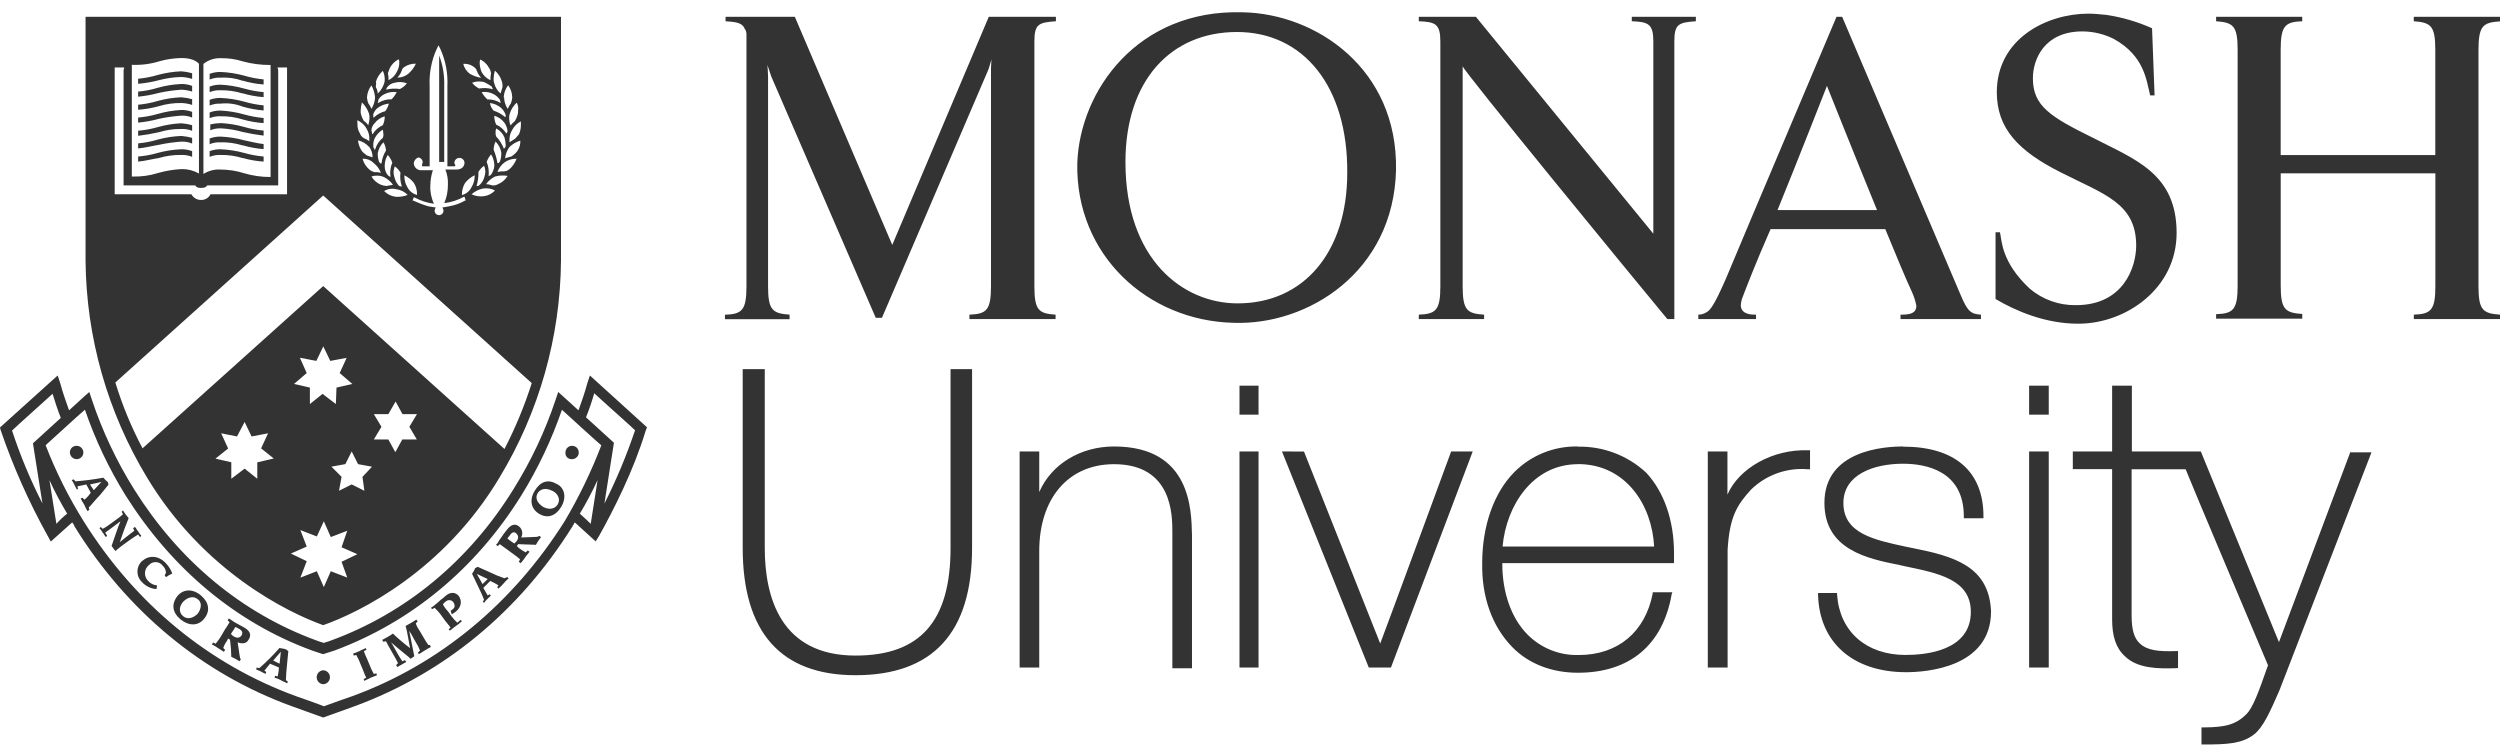
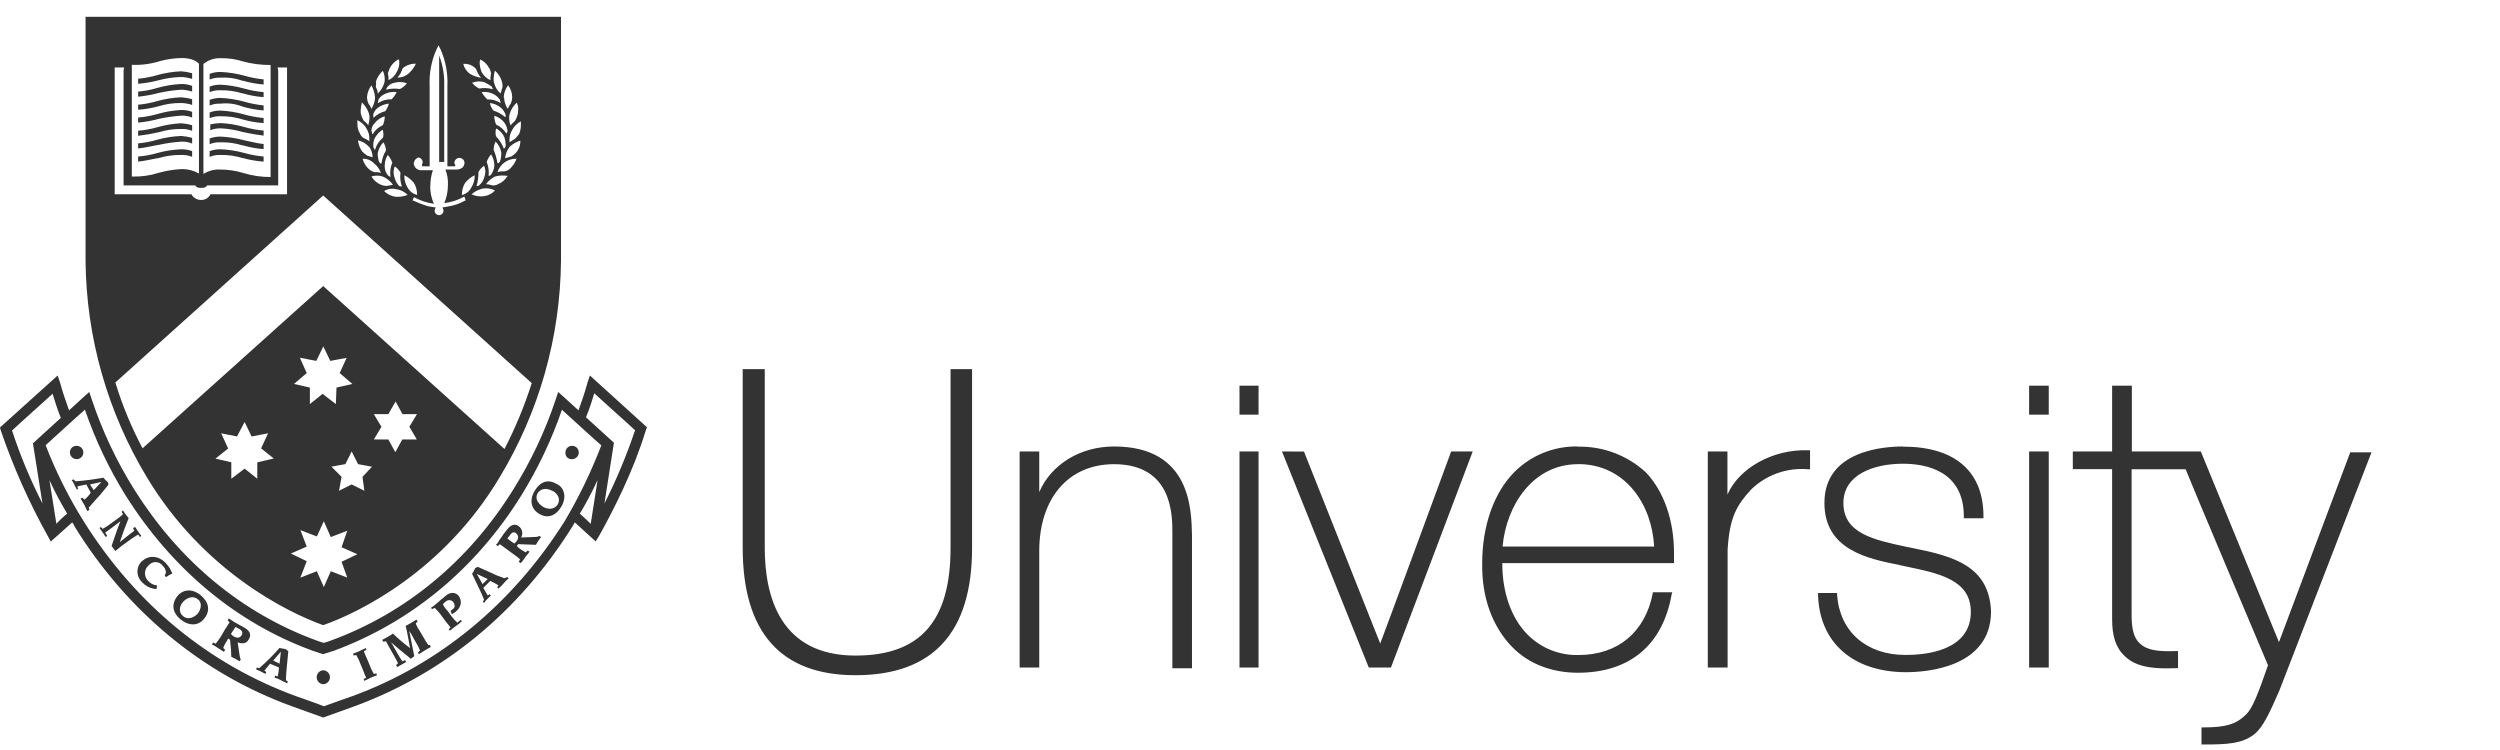
<svg xmlns="http://www.w3.org/2000/svg" width="200px" height="60px" viewBox="0 0 200 60" version="1.1">
  <title>monash-university-logo</title>
  <g id="Page-1" stroke="none" stroke-width="1" fill="none" fill-rule="evenodd">
    <g id="monash-university-logo" transform="translate(-0, 0.976)" fill="#333333" fill-rule="nonzero">
      <path d="M59.416,28.555 L59.416,42.855 C59.416,49.597 62.458,53.041 68.44,53.041 C74.624,53.041 77.766,49.646 77.766,42.855 L77.766,28.555 L76.044,28.555 L76.044,42.855 C76.044,48.735 73.611,51.47 68.44,51.47 C62.458,51.47 61.181,46.807 61.181,42.855 L61.181,28.555 L59.416,28.555 Z M99.159,29.876 L99.159,32.199 L100.684,32.199 L100.684,29.876 L99.159,29.876 Z M162.329,29.876 L162.329,32.199 L163.9,32.199 L163.9,29.876 L162.329,29.876 Z M168.97,29.876 L168.97,35.14 L165.825,35.14 L165.825,36.557 L168.97,36.557 L168.97,48.572 C168.97,49.89 169.26,50.854 169.983,51.513 C170.996,52.527 172.721,52.527 174.092,52.477 L174.243,52.477 L174.243,51.11 L174.092,51.11 C172.672,51.159 171.769,51.057 171.188,50.5 C170.732,50.096 170.529,49.385 170.529,48.27 L170.529,36.566 L174.852,36.566 C174.902,36.769 181.391,52.132 181.44,52.245 C180.68,54.426 180.227,55.642 179.719,56.15 C178.909,56.96 178.096,57.216 176.269,57.216 L176.118,57.216 L176.118,58.583 L176.269,58.583 C178.145,58.583 179.362,58.531 180.334,57.77 C181.043,57.213 181.6,55.996 182.367,54.222 L189.719,35.213 L188.046,35.213 L188.046,35.14 C188.046,35.14 182.57,49.736 182.317,50.395 C182.053,49.745 176.066,35.14 176.066,35.14 L170.549,35.14 L170.549,29.876 L168.978,29.876 L168.97,29.876 Z M89.122,34.742 C86.436,34.742 84.104,36.159 83.14,38.389 L83.14,35.14 L81.57,35.14 L81.57,52.425 L83.14,52.425 L83.14,43.105 C83.14,38.897 85.463,36.159 89.122,36.159 C93.785,36.159 93.788,40.224 93.788,41.586 L93.788,52.486 L95.359,52.486 L95.359,41.839 C95.309,39.861 95.306,34.742 89.122,34.742 Z M126.232,34.742 C124.336,34.702 122.505,35.436 121.163,36.775 C119.49,38.447 118.576,41.13 118.576,44.074 C118.526,46.812 119.389,49.144 120.959,50.767 C122.278,52.135 124.153,52.843 126.232,52.843 C130.39,52.843 133.027,50.613 133.735,46.56 L133.787,46.406 L132.216,46.406 L132.216,46.508 C131.607,49.6 129.426,51.426 126.282,51.426 C124.761,51.466 123.291,50.879 122.217,49.803 C120.898,48.485 120.184,46.406 120.184,44.127 L120.184,44.074 L133.921,44.074 L133.921,43.27 C133.921,40.637 133.111,38.354 131.691,36.833 C130.205,35.456 128.241,34.711 126.215,34.757 L126.232,34.742 Z M152.239,34.742 C150.77,34.742 145.953,35.033 145.953,39.252 C145.953,43.006 149.403,43.714 151.937,44.222 L152.393,44.324 C155.079,44.882 157.666,45.387 157.666,47.971 C157.666,51.116 154.016,51.42 152.44,51.42 C149.298,51.42 147.167,49.545 146.967,46.603 L146.967,46.464 L145.445,46.464 L145.445,46.615 C145.547,50.419 148.232,52.8 152.492,52.8 C154.063,52.8 159.283,52.445 159.283,47.933 C159.132,44.333 156.342,43.526 152.997,42.867 L152.492,42.765 C149.905,42.207 147.472,41.699 147.472,39.263 C147.472,36.984 149.905,36.122 152.236,36.122 C154.063,36.122 157.106,36.679 157.106,40.332 L157.106,40.483 L158.677,40.483 L158.677,40.332 C158.677,36.731 156.394,34.754 152.236,34.754 L152.239,34.742 Z M144.635,35.047 C141.848,34.946 139.118,36.464 138.195,38.592 L138.195,35.14 L136.624,35.14 L136.624,52.425 L138.209,52.425 L138.209,43.003 C138.363,40.419 138.924,39.455 140.088,38.186 C141.3,37.008 142.966,36.416 144.649,36.566 L144.803,36.566 L144.803,35.047 L144.635,35.047 Z M99.159,35.14 L99.159,52.425 L100.684,52.425 L100.684,35.14 L99.159,35.14 Z M102.557,35.14 L109.502,52.425 L111.276,52.425 L117.818,35.14 L116.093,35.14 C116.093,35.14 110.626,50.001 110.417,50.506 C110.213,50.001 104.319,35.149 104.319,35.149 L102.557,35.14 Z M162.329,35.14 L162.329,52.425 L163.9,52.425 L163.9,35.14 L162.329,35.14 Z M126.232,36.151 C130.085,36.151 132.164,39.449 132.33,42.745 L120.207,42.745 C120.498,39.458 122.632,36.159 126.232,36.159 L126.232,36.151 Z" id="path7759" />
-       <path d="M99.415,0.007 C90.995,-0.246 86.387,6.293 86.183,12.074 C86.032,19.426 91.811,24.699 98.706,24.85 C104.638,25.053 111.482,20.785 111.682,12.632 C111.833,4.528 105.295,0.115 99.415,0.007 Z M167.094,0.115 C163.697,0.115 159.745,2.147 159.745,6.401 C159.745,9.304 161.467,11.116 164.916,12.841 C168.311,14.566 170.895,15.274 170.895,18.668 C170.895,20.393 169.881,23.436 166.081,23.436 C164.728,23.46 163.414,22.992 162.381,22.118 C160.099,19.989 160.149,18.265 159.998,17.606 L159.643,17.606 L159.643,22.945 C161.264,23.906 163.647,24.92 166.232,24.92 L166.374,24.92 C170.125,24.87 174.129,22.083 174.129,17.661 C174.129,12.893 170.784,11.778 167.451,10.056 C164.054,8.381 162.631,7.522 162.631,5.289 C162.631,3.77 163.546,1.537 166.589,1.537 C167.47,1.54 168.338,1.749 169.124,2.147 C171.557,3.515 171.708,5.44 172.013,6.656 L172.367,6.656 L172.164,1.285 C171.001,0.764 169.773,0.405 168.514,0.216 C168.006,0.167 167.5,0.115 167.094,0.115 Z M58.045,0.37 L58.045,0.724 C58.806,0.777 59.206,0.826 59.468,1.131 C59.517,1.232 59.619,1.383 59.671,1.482 C59.714,1.613 59.729,1.751 59.717,1.889 L59.717,21.923 C59.717,23.851 59.363,24.153 57.996,24.205 L57.996,24.56 L63.167,24.56 L63.167,24.197 C61.799,24.095 61.445,23.842 61.445,21.914 L61.445,5.135 C61.445,4.83 61.393,4.22 61.393,4.22 L61.698,5.135 L70.06,24.449 L70.556,24.449 L79.076,4.577 L79.325,3.764 C79.325,3.764 79.279,4.171 79.279,4.525 L79.279,21.914 C79.279,23.842 78.922,24.144 77.554,24.197 L77.554,24.551 L84.447,24.551 L84.447,24.197 C83.091,24.107 82.751,23.842 82.751,21.914 L82.751,2.347 C82.751,0.928 83.106,0.826 84.473,0.724 L84.473,0.37 L79.102,0.37 L71.381,18.619 L63.588,0.37 L58.045,0.37 Z M113.503,0.37 L113.503,0.724 C114.821,0.777 115.228,0.928 115.228,2.347 L115.228,21.914 C115.228,23.842 114.873,24.144 113.503,24.197 L113.503,24.551 L118.729,24.551 L118.729,24.197 C117.359,24.107 117.013,23.842 117.013,21.914 L117.013,4.322 C117.013,4.627 130.448,21.003 133.389,24.551 L133.947,24.551 L133.947,2.347 C133.947,0.928 134.301,0.826 135.669,0.724 L135.669,0.37 L130.544,0.37 L130.544,0.724 C131.862,0.777 132.266,0.928 132.266,2.347 L132.266,17.719 L118.073,0.37 L113.503,0.37 Z M146.92,0.37 C145.703,3.274 140.027,16.63 138.099,21.255 C137.745,22.065 137.187,23.334 136.781,23.79 C136.546,24.047 136.214,24.194 135.866,24.197 L135.866,24.551 L140.483,24.551 L140.483,24.197 C140.129,24.197 139.321,24.197 139.263,23.485 C139.271,23.242 139.323,23.002 139.417,22.777 C139.568,22.373 140.48,19.989 141.647,17.353 L150.822,17.353 C151.734,19.583 152.547,21.511 152.951,22.37 C153.115,22.726 153.235,23.1 153.308,23.485 C153.308,24.144 152.701,24.197 152.042,24.197 L152.042,24.551 L158.476,24.551 L158.476,24.197 C157.663,24.144 157.411,23.944 156.853,22.626 L147.373,0.37 L146.92,0.37 Z M177.288,0.37 L177.288,0.724 C178.656,0.826 179.01,1.079 179.01,3.006 L179.01,21.88 C179.01,23.805 178.656,24.11 177.288,24.159 L177.288,24.516 L184.181,24.516 L184.181,24.144 C182.814,24.043 182.457,23.79 182.457,21.865 L182.457,12.893 L194.829,12.893 L194.829,21.914 C194.829,23.842 194.475,24.144 193.107,24.197 L193.107,24.551 L200,24.551 L200,24.197 C198.632,24.095 198.278,23.842 198.278,21.914 L198.278,3.056 C198.278,1.079 198.632,0.826 200,0.733 L200,0.37 L193.101,0.37 L193.101,0.724 C194.469,0.826 194.823,1.079 194.823,3.006 L194.823,11.427 L182.454,11.427 L182.454,3.006 C182.454,1.079 182.811,0.777 184.179,0.724 L184.179,0.37 L177.288,0.37 Z M98.956,1.584 C104.281,1.584 107.829,5.939 107.78,12.841 C107.78,19.229 104.281,23.294 99.008,23.294 C94.653,23.294 90.036,19.809 90.036,11.987 C90.036,5.44 93.686,1.584 98.956,1.584 Z M146.156,5.896 C146.156,5.896 148.337,11.372 150.163,15.831 L142.202,15.831 C143.775,11.978 146.156,5.896 146.156,5.896 Z" id="path7783" />
      <path d="M35.537,11.978 L35.133,11.978 L35.133,3.462 C35.427,4.239 35.564,5.066 35.537,5.896 L35.537,11.978 Z M19.416,8.581 C19.962,8.737 20.522,8.834 21.089,8.872 L21.089,8.465 C20.557,8.417 20.031,8.32 19.518,8.175 C18.906,8.002 18.277,7.9 17.642,7.87 C17.345,7.865 17.049,7.916 16.771,8.021 L16.771,8.477 C17.047,8.363 17.344,8.312 17.642,8.326 C18.243,8.314 18.843,8.4 19.416,8.581 L19.416,8.581 Z M14.5,8.276 C14.799,8.262 15.096,8.315 15.371,8.43 L15.371,7.974 C15.093,7.869 14.798,7.816 14.5,7.821 C13.865,7.856 13.236,7.962 12.625,8.137 C12.111,8.286 11.584,8.383 11.051,8.427 L11.051,8.834 C11.616,8.78 12.176,8.678 12.723,8.529 C13.309,8.402 13.903,8.318 14.5,8.276 L14.5,8.276 Z M14.5,7.263 C14.796,7.274 15.09,7.326 15.371,7.417 L15.371,6.958 C15.086,6.881 14.795,6.83 14.5,6.807 C13.866,6.833 13.237,6.93 12.625,7.098 C12.112,7.251 11.584,7.353 11.051,7.402 L11.051,7.806 C11.616,7.763 12.177,7.666 12.723,7.516 C13.299,7.34 13.899,7.256 14.5,7.266 L14.5,7.263 Z M14.5,9.342 C14.798,9.328 15.096,9.379 15.371,9.493 L15.371,9.037 C15.087,8.957 14.795,8.906 14.5,8.886 C13.866,8.916 13.236,9.019 12.625,9.191 C12.111,9.341 11.584,9.438 11.051,9.481 L11.051,9.888 C11.613,9.821 12.171,9.724 12.723,9.598 C13.299,9.421 13.898,9.335 14.5,9.342 L14.5,9.342 Z M14.5,6.2 C14.796,6.21 15.089,6.261 15.371,6.351 L15.371,5.896 C15.093,5.79 14.798,5.737 14.5,5.742 C13.866,5.773 13.237,5.875 12.625,6.046 C12.112,6.203 11.585,6.305 11.051,6.351 L11.051,6.758 C11.616,6.704 12.176,6.602 12.723,6.453 C13.309,6.326 13.903,6.241 14.5,6.2 L14.5,6.2 Z M11.762,37.225 C8.597,31.992 6.898,26.004 6.844,19.888 L6.844,0.37 L44.88,0.37 L44.88,19.888 C44.826,26.004 43.127,31.992 39.962,37.225 C35.487,44.722 28.745,48.023 25.856,49.037 C23.017,48.023 16.274,44.722 11.762,37.225 Z M21.902,35.703 L20.888,34.893 L21.446,33.688 L20.127,33.941 L19.57,32.78 L18.96,33.941 L17.694,33.688 L18.252,34.905 L17.236,35.715 L18.504,36.005 L18.504,37.324 L19.57,36.514 L20.583,37.324 L20.583,36.011 L21.902,35.703 Z M27.325,43.967 L28.591,43.36 L27.325,42.803 L27.781,41.484 L26.463,41.99 L25.906,40.724 L25.348,41.94 L24.03,41.432 L24.538,42.75 L23.269,43.308 L24.538,43.918 L24.03,45.236 L25.348,44.722 L25.906,45.991 L26.463,44.722 L27.781,45.23 L27.325,43.967 Z M24.538,28.868 L23.522,29.74 L24.791,30.03 L24.791,31.348 L25.804,30.535 L26.87,31.348 L26.919,30.03 L28.188,29.74 L27.174,28.868 L27.732,27.652 L26.422,27.896 L25.865,26.734 L25.307,27.896 L23.989,27.643 L24.538,28.868 Z M28.998,37.173 L29.759,36.36 L28.644,36.156 L28.135,35.14 L27.63,36.153 L26.515,36.357 L27.325,37.17 L27.122,38.285 L28.135,37.777 L29.149,38.285 L28.998,37.173 Z M32.749,33.166 L33.359,32.152 L32.198,32.152 L31.649,31.142 L31.068,32.155 L29.907,32.155 L30.516,33.169 L29.907,34.182 L31.068,34.182 L31.626,35.198 L32.183,34.182 L33.344,34.182 L32.749,33.166 Z M41.672,8.732 C41.365,8.885 41.116,9.134 40.963,9.441 C40.825,9.67 40.755,9.934 40.76,10.201 L40.76,10.405 L41.216,10.114 C41.318,10.013 41.419,9.862 41.521,9.76 C41.624,9.52 41.676,9.261 41.672,8.999 L41.672,8.747 L41.672,8.732 Z M37.717,14.563 C38.031,14.716 38.385,14.769 38.731,14.717 C39.065,14.671 39.373,14.509 39.602,14.261 C39.305,14.108 38.967,14.054 38.638,14.107 C38.299,14.177 37.985,14.334 37.726,14.563 L37.717,14.563 Z M37.717,14.005 C37.88,13.744 37.969,13.442 37.973,13.134 L37.973,13.044 C37.677,13.188 37.417,13.396 37.212,13.654 L37.212,13.654 C37.049,13.916 36.961,14.217 36.956,14.525 L36.956,14.627 C37.289,14.542 37.568,14.315 37.717,14.005 Z M38.124,13.906 L38.124,13.906 C38.225,13.906 38.275,13.906 38.327,13.854 C38.517,13.695 38.658,13.484 38.731,13.247 C38.789,13.084 38.823,12.913 38.832,12.739 C38.823,12.583 38.789,12.429 38.731,12.283 C38.542,12.412 38.386,12.583 38.275,12.783 C38.285,13.161 38.234,13.539 38.124,13.901 L38.124,13.906 Z M39.088,13.093 L39.088,13.093 C39.167,13.093 39.241,13.055 39.288,12.992 C39.425,12.796 39.513,12.57 39.544,12.333 L39.544,12.182 C39.53,11.894 39.442,11.615 39.288,11.372 C39.133,11.55 39.013,11.756 38.934,11.978 C39.078,12.331 39.131,12.715 39.088,13.093 L39.088,13.093 Z M39.796,12.08 L39.796,12.08 C39.898,12.08 39.947,12.028 39.999,11.929 C40.062,11.767 40.096,11.595 40.101,11.421 L40.101,11.218 C40.043,10.887 39.884,10.583 39.645,10.347 C39.546,10.552 39.494,10.777 39.491,11.006 C39.634,11.348 39.736,11.706 39.796,12.071 L39.796,12.08 Z M40.304,10.919 L40.304,10.919 C40.406,10.869 40.406,10.817 40.455,10.718 L40.455,10.617 C40.447,10.41 40.413,10.205 40.354,10.007 C40.22,9.703 39.988,9.453 39.695,9.298 C39.654,9.412 39.637,9.532 39.645,9.653 C39.64,9.752 39.656,9.851 39.695,9.943 C39.957,10.222 40.164,10.548 40.304,10.904 L40.304,10.919 Z M40.508,9.702 L40.508,9.702 C40.56,9.647 40.594,9.577 40.606,9.502 C40.578,9.265 40.491,9.038 40.354,8.843 C40.151,8.573 39.867,8.377 39.544,8.282 C39.539,8.528 39.591,8.771 39.695,8.994 C40.029,9.143 40.311,9.39 40.505,9.702 L40.508,9.702 Z M40.455,8.233 C40.381,7.995 40.24,7.784 40.049,7.623 C39.804,7.427 39.509,7.303 39.198,7.266 C39.232,7.494 39.333,7.706 39.488,7.876 C39.823,7.983 40.134,8.155 40.403,8.381 L40.452,8.381 L40.452,8.23 L40.455,8.233 Z M40.049,7.266 C40.049,7.164 39.999,7.115 39.999,7.013 C39.869,6.821 39.694,6.664 39.488,6.555 C39.194,6.4 38.858,6.344 38.53,6.395 C38.652,6.611 38.806,6.806 38.986,6.976 C39.361,6.963 39.732,7.064 40.049,7.266 Z M39.848,13.755 C40.166,13.625 40.433,13.393 40.606,13.096 C40.269,13.037 39.922,13.055 39.593,13.149 C39.312,13.292 39.069,13.5 38.884,13.755 C39.057,13.765 39.227,13.8 39.39,13.857 C39.549,13.872 39.71,13.837 39.848,13.755 L39.848,13.755 Z M40.72,12.594 C40.991,12.358 41.2,12.059 41.329,11.723 C40.985,11.71 40.646,11.813 40.365,12.013 L40.365,12.013 C40.104,12.208 39.906,12.476 39.796,12.783 C39.962,12.742 40.133,12.725 40.304,12.733 C40.453,12.737 40.598,12.683 40.708,12.582 L40.72,12.594 Z M41.634,10.271 C41.308,10.369 41.009,10.544 40.763,10.779 C40.563,11.045 40.44,11.36 40.409,11.691 C40.56,11.642 40.699,11.589 40.914,11.54 C41.042,11.456 41.161,11.359 41.268,11.25 C41.512,10.989 41.64,10.642 41.625,10.286 L41.634,10.271 Z M41.344,7.231 C41.083,7.466 40.89,7.767 40.786,8.102 C40.74,8.231 40.722,8.369 40.734,8.506 C40.739,8.696 40.773,8.884 40.836,9.063 C40.942,8.934 41.06,8.815 41.19,8.709 C41.279,8.568 41.348,8.414 41.393,8.253 C41.436,8.14 41.454,8.019 41.445,7.899 C41.483,7.674 41.447,7.443 41.344,7.24 L41.344,7.231 Z M40.33,6.825 C40.334,7.151 40.436,7.468 40.621,7.736 C40.687,7.575 40.773,7.422 40.876,7.281 C40.934,7.135 40.968,6.981 40.978,6.825 L40.978,6.825 C40.975,6.471 40.86,6.127 40.65,5.843 C40.438,6.122 40.314,6.458 40.296,6.807 L40.33,6.825 Z M39.488,5.338 C39.48,5.458 39.498,5.579 39.541,5.692 C39.62,6.009 39.797,6.292 40.046,6.502 C40.098,6.351 40.148,6.148 40.2,5.997 L40.2,5.896 C40.205,5.775 40.187,5.655 40.148,5.541 C40.051,5.203 39.857,4.9 39.59,4.67 C39.528,4.885 39.494,5.106 39.488,5.329 L39.488,5.338 Z M39.337,5.945 C39.145,5.809 38.941,5.69 38.728,5.591 C38.41,5.506 38.073,5.525 37.767,5.643 C37.915,5.838 38.107,5.996 38.327,6.105 C38.681,6.043 39.043,6.06 39.39,6.154 L39.442,6.154 C39.39,6.105 39.39,6.052 39.34,5.951 L39.337,5.945 Z M38.373,4.02 C38.375,4.281 38.428,4.539 38.527,4.781 C38.684,5.072 38.933,5.304 39.236,5.44 C39.228,5.252 39.244,5.065 39.285,4.882 C39.236,4.728 39.236,4.592 39.134,4.476 C38.979,4.175 38.731,3.932 38.429,3.782 C38.389,3.855 38.371,3.937 38.376,4.02 L38.373,4.02 Z M37.055,4.121 C37.134,4.455 37.334,4.748 37.616,4.943 C37.885,5.097 38.18,5.2 38.487,5.248 C38.391,5.139 38.306,5.02 38.234,4.894 L38.234,4.894 C38.182,4.792 38.132,4.638 38.08,4.537 L37.981,4.438 C37.73,4.217 37.4,4.107 37.067,4.133 L37.055,4.121 Z M33.101,12.08 C33.106,12.245 33.18,12.399 33.306,12.506 C33.432,12.612 33.597,12.66 33.76,12.638 L34.631,12.638 C34.502,13.03 34.433,13.441 34.427,13.854 C34.399,14.361 34.499,14.866 34.718,15.323 C34.17,15.253 33.64,15.081 33.156,14.815 L33.101,14.815 L32.999,15.068 L33.051,15.068 C33.443,15.251 33.847,15.405 34.262,15.527 C34.262,15.527 34.616,15.579 34.869,15.628 C34.808,15.698 34.773,15.788 34.77,15.881 C34.77,16.076 34.929,16.235 35.124,16.235 C35.32,16.235 35.479,16.076 35.479,15.881 C35.476,15.787 35.44,15.697 35.377,15.628 C35.63,15.579 35.934,15.527 35.934,15.527 C36.381,15.451 36.81,15.296 37.203,15.071 L37.253,15.071 L37.166,14.766 L37.116,14.766 C36.629,15.034 36.095,15.206 35.542,15.274 C35.738,14.809 35.837,14.309 35.833,13.805 C35.854,13.389 35.785,12.974 35.63,12.588 L36.501,12.588 C36.956,12.588 37.16,12.333 37.16,12.028 C37.142,11.817 36.966,11.656 36.755,11.656 C36.543,11.656 36.367,11.817 36.35,12.028 C36.343,12.084 36.361,12.14 36.399,12.182 C36.451,12.231 36.451,12.333 36.297,12.333 L35.792,12.333 L35.792,5.896 C35.84,4.885 35.649,3.877 35.235,2.954 L35.081,2.649 L34.93,2.954 C34.514,3.877 34.323,4.885 34.372,5.896 L34.372,12.333 L33.864,12.333 C33.713,12.333 33.763,12.231 33.763,12.182 C33.763,12.132 33.815,12.08 33.815,12.028 C33.824,11.82 33.668,11.641 33.461,11.621 C33.264,11.694 33.125,11.872 33.101,12.08 L33.101,12.08 Z M32.038,12.841 C31.928,12.638 31.772,12.464 31.582,12.333 C31.524,12.478 31.489,12.632 31.48,12.789 C31.489,12.962 31.523,13.133 31.582,13.297 C31.648,13.526 31.77,13.735 31.936,13.906 C31.986,13.906 32.087,13.956 32.139,13.956 L32.139,13.906 C32.025,13.564 31.99,13.199 32.038,12.841 L32.038,12.841 Z M31.736,6.395 C31.406,6.346 31.07,6.4 30.772,6.549 C30.56,6.644 30.383,6.803 30.267,7.005 C30.275,7.092 30.257,7.18 30.214,7.257 L30.267,7.257 C30.584,7.056 30.954,6.954 31.329,6.967 C31.495,6.799 31.632,6.606 31.736,6.395 L31.736,6.395 Z M31.382,12.028 C31.301,11.805 31.18,11.6 31.025,11.421 C30.868,11.663 30.783,11.943 30.778,12.231 L30.778,12.385 C30.786,12.627 30.874,12.859 31.03,13.044 C31.083,13.093 31.184,13.146 31.234,13.195 L31.234,13.146 C31.184,12.766 31.237,12.38 31.387,12.028 L31.382,12.028 Z M30.22,11.47 C30.235,11.643 30.269,11.813 30.322,11.978 L30.473,12.129 C30.473,12.116 30.478,12.103 30.488,12.093 C30.498,12.084 30.512,12.079 30.525,12.08 C30.565,11.72 30.686,11.373 30.879,11.067 C30.866,10.834 30.797,10.607 30.676,10.408 C30.437,10.643 30.278,10.948 30.22,11.279 L30.22,11.479 L30.22,11.47 Z M30.627,10.053 C30.667,9.957 30.684,9.853 30.676,9.749 C30.676,9.647 30.627,9.493 30.627,9.394 C30.345,9.563 30.116,9.809 29.968,10.103 C29.885,10.295 29.85,10.504 29.866,10.713 L29.866,10.811 C29.919,10.868 29.954,10.938 29.968,11.014 C29.995,11.014 30.017,10.992 30.017,10.965 C30.122,10.606 30.335,10.287 30.627,10.053 L30.627,10.053 Z M29.866,8.227 L29.866,8.427 L29.907,8.427 C30.162,8.181 30.477,8.006 30.821,7.919 C30.958,7.738 31.056,7.532 31.112,7.312 C30.781,7.344 30.465,7.467 30.2,7.667 C30.026,7.81 29.902,8.005 29.846,8.224 L29.866,8.227 Z M29.715,9.493 C29.76,9.57 29.777,9.66 29.764,9.749 L29.814,9.749 C30.009,9.436 30.292,9.189 30.627,9.037 C30.73,8.816 30.782,8.573 30.778,8.329 C30.455,8.423 30.171,8.619 29.968,8.886 C29.803,9.045 29.712,9.265 29.715,9.493 L29.715,9.493 Z M29.512,10.762 C29.281,10.506 28.977,10.328 28.641,10.254 C28.672,10.585 28.795,10.902 28.995,11.168 C29.097,11.27 29.248,11.372 29.349,11.459 L29.805,11.613 C29.811,11.298 29.709,10.99 29.515,10.742 L29.512,10.762 Z M29.004,11.726 C29.096,12.066 29.29,12.371 29.561,12.597 C29.68,12.693 29.819,12.762 29.968,12.797 C30.138,12.786 30.309,12.804 30.473,12.85 C30.36,12.545 30.164,12.278 29.907,12.08 L29.907,12.08 C29.67,11.834 29.336,11.704 28.995,11.726 L29.004,11.726 Z M29.715,13.146 C29.891,13.44 30.157,13.671 30.473,13.805 C30.62,13.861 30.775,13.894 30.932,13.904 C31.083,13.854 31.286,13.854 31.437,13.805 C31.253,13.548 31.01,13.339 30.728,13.195 C30.409,13.052 30.047,13.034 29.715,13.146 L29.715,13.146 Z M30.728,14.307 C30.975,14.559 31.299,14.721 31.649,14.766 C31.977,14.791 32.308,14.74 32.613,14.615 C32.367,14.365 32.045,14.205 31.698,14.159 L31.698,14.159 C31.366,14.08 31.016,14.134 30.723,14.31 L30.728,14.307 Z M33.365,14.612 L33.365,14.525 C33.36,14.217 33.272,13.916 33.109,13.654 L33.109,13.654 C32.904,13.398 32.644,13.19 32.349,13.047 L32.349,13.149 C32.353,13.457 32.441,13.758 32.604,14.02 C32.758,14.318 33.033,14.535 33.359,14.615 L33.365,14.612 Z M32.047,4.879 C31.978,5.009 31.892,5.128 31.791,5.234 C32.108,5.235 32.416,5.128 32.662,4.929 C32.919,4.704 33.127,4.428 33.272,4.119 C32.927,4.107 32.589,4.209 32.308,4.409 L32.206,4.511 C32.157,4.612 32.105,4.766 32.055,4.868 L32.047,4.879 Z M31.03,4.879 C31.074,5.062 31.091,5.249 31.083,5.437 C31.372,5.299 31.604,5.067 31.742,4.778 C31.878,4.548 31.949,4.284 31.945,4.017 C31.953,3.929 31.935,3.841 31.893,3.764 C31.587,3.918 31.338,4.167 31.184,4.473 C31.132,4.624 31.083,4.725 31.03,4.879 L31.03,4.879 Z M30.879,6.197 L30.879,6.197 C31.244,6.106 31.623,6.088 31.994,6.145 C32.213,6.039 32.404,5.883 32.552,5.689 C32.245,5.572 31.908,5.555 31.591,5.64 C31.349,5.673 31.13,5.801 30.981,5.994 C30.932,6.044 30.932,6.096 30.879,6.197 L30.879,6.197 Z M30.069,5.907 L30.069,6.009 C30.165,6.16 30.218,6.335 30.22,6.514 C30.453,6.289 30.627,6.011 30.728,5.704 C30.769,5.59 30.786,5.47 30.778,5.35 C30.776,5.122 30.725,4.897 30.627,4.691 C30.366,4.925 30.173,5.226 30.069,5.562 C30.119,5.663 30.069,5.762 30.069,5.916 L30.069,5.907 Z M29.358,6.819 C29.368,6.975 29.402,7.129 29.46,7.275 C29.563,7.416 29.648,7.569 29.715,7.731 C29.893,7.459 29.993,7.144 30.005,6.819 L30.005,6.819 C29.978,6.481 29.879,6.152 29.715,5.855 C29.502,6.133 29.377,6.469 29.358,6.819 L29.358,6.819 Z M28.853,7.884 C28.841,8.005 28.858,8.126 28.902,8.239 C28.949,8.399 29.017,8.552 29.105,8.695 C29.247,8.787 29.367,8.907 29.46,9.049 C29.515,8.867 29.549,8.68 29.561,8.491 C29.569,8.355 29.552,8.218 29.512,8.088 C29.395,7.759 29.204,7.461 28.954,7.217 C28.895,7.432 28.861,7.653 28.853,7.876 L28.853,7.884 Z M28.597,8.947 C28.586,9.215 28.657,9.481 28.8,9.708 C28.854,9.856 28.956,9.982 29.091,10.065 C29.253,10.129 29.406,10.214 29.547,10.318 L29.547,10.114 C29.552,9.847 29.482,9.583 29.343,9.354 C29.185,9.033 28.914,8.781 28.583,8.645 L28.597,8.947 Z M16.274,12.942 C16.681,12.682 17.16,12.558 17.642,12.588 C18.278,12.589 18.911,12.687 19.518,12.879 C20.208,13.084 20.925,13.187 21.646,13.184 L21.646,4.223 C20.893,4.228 20.143,4.131 19.416,3.933 C18.859,3.757 18.278,3.671 17.694,3.68 C17.181,3.653 16.676,3.815 16.274,4.136 L16.274,12.942 Z M10.546,13.146 C11.267,13.173 11.987,13.075 12.674,12.855 C13.286,12.683 13.915,12.581 14.55,12.55 C15.029,12.546 15.501,12.668 15.917,12.905 L15.917,4.121 C15.665,3.866 15.258,3.666 14.5,3.666 C13.917,3.679 13.338,3.764 12.776,3.918 C12.055,4.145 11.3,4.243 10.546,4.209 L10.546,13.146 L10.546,13.146 Z M9.175,14.563 L15.31,14.563 C15.461,14.843 15.753,15.019 16.071,15.021 C16.396,15.036 16.699,14.855 16.841,14.563 L22.964,14.563 L22.964,4.423 L22.204,4.423 L22.256,4.627 L22.256,13.854 L16.576,13.854 C16.478,14.005 16.376,14.057 16.071,14.057 C15.819,14.057 15.717,14.005 15.615,13.854 L9.887,13.854 L9.887,4.627 L9.936,4.423 L9.175,4.423 L9.175,14.563 Z M11.405,34.888 L25.856,21.909 L40.359,34.943 C41.232,33.25 41.962,31.487 42.54,29.673 L25.856,14.664 L9.228,29.623 C9.784,31.445 10.513,33.21 11.405,34.893 L11.405,34.888 Z M14.5,10.355 C14.799,10.341 15.096,10.394 15.371,10.509 L15.371,10.053 C15.087,9.973 14.795,9.922 14.5,9.9 C13.866,9.926 13.237,10.024 12.625,10.19 C12.112,10.343 11.584,10.446 11.051,10.495 L11.051,10.898 C11.608,10.849 12.166,10.698 12.723,10.608 C13.309,10.481 13.903,10.397 14.5,10.355 Z M14.5,11.421 C14.798,11.406 15.096,11.457 15.371,11.572 L15.371,11.116 C15.093,11.011 14.798,10.96 14.5,10.965 C13.866,10.991 13.237,11.088 12.625,11.255 C12.111,11.406 11.584,11.503 11.051,11.546 L11.051,11.952 C11.608,11.903 12.166,11.749 12.723,11.662 C13.3,11.491 13.899,11.409 14.5,11.421 L14.5,11.421 Z M14.5,5.184 C14.796,5.195 15.09,5.247 15.371,5.338 L15.371,4.882 C15.087,4.802 14.795,4.75 14.5,4.728 C13.866,4.755 13.237,4.853 12.625,5.019 C12.112,5.172 11.584,5.274 11.051,5.324 L11.051,5.727 C11.616,5.68 12.176,5.582 12.723,5.437 C13.304,5.284 13.9,5.199 14.5,5.184 Z M19.416,7.556 C19.962,7.714 20.522,7.816 21.089,7.861 L21.089,7.455 C20.556,7.403 20.03,7.301 19.518,7.15 C18.905,6.984 18.276,6.886 17.642,6.859 C17.345,6.855 17.049,6.906 16.771,7.01 L16.771,7.466 C17.047,7.353 17.344,7.301 17.642,7.315 C18.244,7.248 18.854,7.331 19.416,7.556 L19.416,7.556 Z M19.416,5.477 C19.962,5.637 20.522,5.739 21.089,5.782 L21.089,5.376 C20.556,5.324 20.03,5.222 19.518,5.071 C18.905,4.905 18.276,4.807 17.642,4.781 C17.345,4.776 17.049,4.827 16.771,4.932 L16.771,5.387 C17.047,5.274 17.344,5.222 17.642,5.236 C18.244,5.198 18.848,5.284 19.416,5.489 L19.416,5.477 Z M19.416,9.583 C19.968,9.709 20.526,9.806 21.089,9.873 L21.089,9.467 C20.556,9.424 20.03,9.327 19.518,9.177 C18.923,9.008 18.311,8.906 17.694,8.872 C17.401,8.876 17.109,8.91 16.823,8.973 L16.823,9.444 C17.099,9.329 17.396,9.278 17.694,9.293 C18.277,9.324 18.855,9.422 19.416,9.583 L19.416,9.583 Z M19.416,6.491 C19.961,6.651 20.522,6.754 21.089,6.796 L21.089,6.395 C20.557,6.347 20.031,6.25 19.518,6.105 C18.906,5.932 18.277,5.83 17.642,5.8 C17.345,5.795 17.049,5.846 16.771,5.951 L16.771,6.395 C17.047,6.282 17.344,6.231 17.642,6.244 C18.243,6.235 18.842,6.322 19.416,6.502 L19.416,6.491 Z M19.416,10.649 C19.962,10.807 20.522,10.909 21.089,10.954 L21.089,10.547 C20.583,10.498 20.026,10.344 19.518,10.242 C18.905,10.076 18.276,9.979 17.642,9.952 C17.345,9.947 17.049,9.998 16.771,10.103 L16.771,10.559 C17.047,10.445 17.344,10.393 17.642,10.408 C18.243,10.395 18.842,10.48 19.416,10.66 L19.416,10.649 Z M19.416,11.662 C19.962,11.818 20.522,11.915 21.089,11.952 L21.089,11.546 C20.557,11.498 20.031,11.401 19.518,11.255 C18.906,11.088 18.276,10.991 17.642,10.965 C17.345,10.96 17.049,11.012 16.771,11.116 L16.771,11.572 C17.047,11.458 17.344,11.407 17.642,11.421 C18.243,11.408 18.842,11.494 19.416,11.674 L19.416,11.662 Z M51.762,33.209 L51.66,33.462 C50.696,36.656 49.073,39.85 47.909,41.929 L47.653,42.335 L45.981,40.814 C45.931,40.915 45.83,41.066 45.778,41.168 C41.521,47.962 35.537,52.878 28.391,55.514 L25.856,56.426 L23.321,55.514 C16.222,52.93 10.189,47.965 5.981,41.168 C5.934,41.039 5.865,40.92 5.778,40.814 L4.065,42.347 L3.812,41.888 C2.308,39.184 1.049,36.352 0.049,33.424 L8.25240906e-15,33.221 L4.106,29.519 L4.614,29.063 L4.817,29.673 C5.02,30.431 5.273,31.142 5.525,31.85 L6.687,30.788 L7.143,30.381 L7.346,30.991 C8.189,33.517 9.329,35.933 10.743,38.189 C14.341,43.918 19.361,48.076 25.293,50.253 C25.293,50.253 25.696,50.407 25.9,50.456 C26.103,50.407 26.509,50.253 26.509,50.253 C32.439,48.076 37.508,43.918 41.059,38.189 C42.472,35.933 43.612,33.517 44.453,30.991 L44.657,30.381 L46.28,31.85 C46.532,31.142 46.788,30.431 46.988,29.673 L47.192,29.063 L51.762,33.209 Z M3.397,39.307 L2.636,34.487 L4.866,32.454 C4.614,31.845 4.411,31.186 4.207,30.526 C3.548,31.136 1.266,33.163 0.964,33.468 C1.621,35.474 2.435,37.425 3.397,39.304 L3.397,39.307 Z M5.374,40.117 C4.852,39.249 4.378,38.352 3.955,37.431 L4.512,40.93 C4.776,40.634 5.065,40.361 5.374,40.114 L5.374,40.117 Z M47.807,37.431 C47.383,38.351 46.909,39.248 46.387,40.117 L46.387,40.117 C46.741,40.422 47.046,40.727 47.258,40.93 L47.807,37.431 Z M48.097,34.644 C47.743,34.353 45.563,32.361 44.956,31.804 C44.132,34.198 43.044,36.494 41.713,38.648 C38.06,44.527 32.892,48.787 26.756,51.069 L25.845,51.359 L24.974,51.069 C18.873,48.833 13.74,44.524 10.038,38.645 C8.704,36.492 7.616,34.196 6.794,31.801 C6.135,32.359 4.004,34.336 3.65,34.641 C4.468,36.761 5.487,38.797 6.693,40.724 C10.848,47.364 16.73,52.181 23.676,54.716 C23.676,54.716 25.708,55.424 25.906,55.526 C26.158,55.424 28.188,54.716 28.188,54.716 C35.133,52.181 41.013,47.315 45.171,40.724 C46.32,38.782 47.303,36.748 48.109,34.641 L48.097,34.644 Z M50.786,33.427 C50.496,33.137 48.199,31.104 47.54,30.486 C47.353,31.138 47.133,31.781 46.881,32.411 L49.114,34.443 L48.353,39.31 C49.312,37.409 50.134,35.442 50.812,33.424 L50.786,33.427 Z M7.096,39.609 L7.149,39.812 L6.995,39.911 C6.901,39.747 6.817,39.578 6.742,39.405 C6.635,39.242 6.538,39.073 6.452,38.897 L6.606,38.848 L6.757,38.999 C6.95,38.839 7.12,38.651 7.259,38.441 L6.905,37.782 L6.193,37.933 L6.246,38.137 L6.144,38.189 C6.092,38.035 5.99,37.936 5.941,37.782 C5.881,37.66 5.813,37.541 5.737,37.428 L5.888,37.376 L6.042,37.53 C6.79,37.473 7.535,37.376 8.272,37.239 C8.378,37.37 8.496,37.488 8.626,37.594 L8.679,37.797 L8.02,38.607 C7.665,38.964 7.259,39.478 7.105,39.623 L7.096,39.609 Z M7.503,38.238 L8.113,37.579 L8.113,37.579 L7.198,37.782 L7.503,38.238 Z M11.205,41.99 L11.306,41.888 C11.208,41.78 11.123,41.661 11.051,41.534 C10.949,41.432 10.9,41.281 10.798,41.18 L10.647,41.281 L10.746,41.484 C10.392,41.737 9.585,42.396 9.585,42.396 L9.585,42.396 C9.788,41.786 10.041,41.078 10.293,40.471 C10.191,40.369 10.142,40.268 10.041,40.166 C9.991,40.065 9.89,39.963 9.837,39.861 L9.736,39.963 L9.837,40.166 C9.679,40.313 9.51,40.448 9.332,40.57 L8.775,40.976 C8.599,41.112 8.412,41.23 8.214,41.331 L8.063,41.18 L7.962,41.281 C8.058,41.39 8.143,41.509 8.214,41.635 C8.316,41.737 8.368,41.888 8.47,41.99 L8.571,41.888 L8.417,41.635 C8.775,41.383 9.23,41.029 9.634,40.724 L9.634,40.724 C9.381,41.331 9.178,41.99 8.926,42.701 C8.975,42.75 9.027,42.852 9.077,42.904 C9.126,42.957 9.178,43.055 9.23,43.105 C9.434,42.954 9.634,42.75 9.939,42.547 L10.496,42.144 C10.7,41.99 10.903,41.888 11.054,41.786 L11.205,41.99 Z M11.405,43.865 C11.155,44.079 11.006,44.388 10.997,44.717 C10.987,45.046 11.118,45.363 11.356,45.59 C11.655,45.921 12.072,46.121 12.517,46.148 L12.567,45.857 C12.293,45.836 12.039,45.709 11.858,45.503 C11.683,45.336 11.588,45.101 11.597,44.859 C11.607,44.617 11.72,44.39 11.907,44.237 C12.05,44.072 12.26,43.982 12.477,43.992 C12.694,44.001 12.895,44.11 13.022,44.286 C13.178,44.431 13.27,44.632 13.278,44.844 L13.176,45.047 L13.278,45.198 C13.435,45.083 13.604,44.985 13.783,44.908 C13.682,44.627 13.527,44.369 13.327,44.147 C12.77,43.488 11.96,43.386 11.399,43.891 L11.405,43.865 Z M16.324,48.531 C15.868,49.089 15.162,49.138 14.448,48.581 C13.789,48.023 13.687,47.364 14.195,46.705 C14.651,46.148 15.412,46.098 16.071,46.656 C16.73,47.213 16.841,47.916 16.324,48.531 L16.324,48.531 Z M15.816,46.958 C15.461,46.667 15.006,46.807 14.654,47.161 C14.3,47.567 14.3,48.032 14.654,48.322 C15.008,48.613 15.464,48.473 15.816,48.119 C16.121,47.713 16.173,47.207 15.816,46.958 Z M19.881,50.204 C19.73,50.509 19.375,50.558 19.01,50.407 C19.062,50.66 19.163,51.522 19.213,51.673 L19.265,51.775 L19.163,51.926 C18.954,51.789 18.734,51.67 18.504,51.571 C18.497,51.114 18.463,50.657 18.403,50.204 L18.252,50.102 L18.15,50.305 C18.024,50.475 17.926,50.663 17.86,50.863 L18.011,51.014 L17.909,51.168 L17.453,50.877 C17.292,50.764 17.123,50.662 16.948,50.573 L17.05,50.422 L17.25,50.523 C17.397,50.346 17.533,50.16 17.657,49.966 L18.011,49.356 C18.165,49.153 18.266,48.949 18.368,48.798 L18.214,48.648 L18.316,48.494 C18.417,48.595 18.568,48.648 18.67,48.746 C18.824,48.848 18.96,48.9 19.126,49.002 C19.291,49.103 19.431,49.153 19.585,49.254 C20.09,49.559 20.09,49.913 19.875,50.218 L19.881,50.204 Z M19.12,49.333 C19.029,49.272 18.932,49.221 18.83,49.182 C18.777,49.283 18.676,49.434 18.574,49.585 L18.472,49.739 L18.626,49.89 C18.917,50.093 19.184,50.093 19.335,49.841 C19.436,49.638 19.387,49.484 19.132,49.333 L19.12,49.333 Z M22.973,52.071 C22.924,52.527 22.871,53.186 22.871,53.438 L23.025,53.54 L22.973,53.694 C22.822,53.592 22.619,53.54 22.468,53.438 C22.308,53.35 22.137,53.281 21.96,53.235 L22.012,53.084 L22.212,53.136 C22.272,52.904 22.306,52.665 22.314,52.425 L21.605,52.12 L21.15,52.678 L21.301,52.779 L21.251,52.933 C21.111,52.875 20.975,52.807 20.845,52.73 C20.743,52.678 20.592,52.628 20.49,52.576 L20.54,52.425 L20.743,52.477 C21.318,51.977 21.858,51.438 22.357,50.863 C22.561,50.912 22.712,50.912 22.863,50.965 L23.066,51.116 L22.973,52.071 Z M22.468,51.159 L22.468,51.159 L21.858,51.868 L22.366,52.12 L22.468,51.159 Z M29.907,52.942 C29.805,52.739 29.706,52.585 29.616,52.332 L29.361,51.725 C29.264,51.528 29.179,51.324 29.108,51.116 L29.311,51.014 L29.259,50.863 C29.108,50.965 28.905,51.014 28.754,51.116 C28.6,51.168 28.4,51.269 28.246,51.319 L28.298,51.47 L28.498,51.42 C28.6,51.624 28.702,51.775 28.789,52.027 L29.044,52.637 C29.118,52.844 29.202,53.046 29.297,53.244 L29.094,53.345 L29.143,53.499 C29.297,53.398 29.5,53.345 29.651,53.244 C29.802,53.194 30.005,53.093 30.159,53.043 L30.107,52.89 L29.907,52.942 Z M34.262,50.619 C34.133,50.439 34.015,50.252 33.908,50.059 L33.551,49.452 C33.426,49.282 33.328,49.094 33.26,48.894 L33.411,48.74 L33.31,48.589 C33.18,48.681 33.045,48.765 32.906,48.842 C32.752,48.944 32.616,48.996 32.447,49.098 C32.549,49.388 32.752,50.619 32.804,50.872 C32.324,50.513 31.867,50.125 31.434,49.71 C31.283,49.812 31.144,49.913 31.03,49.966 C30.876,50.064 30.74,50.117 30.572,50.218 L30.673,50.369 L30.876,50.32 L31.027,50.61 C31.181,50.901 31.739,51.83 31.84,52.082 L31.687,52.233 L31.788,52.387 C31.89,52.335 32.044,52.233 32.145,52.184 C32.247,52.135 32.398,52.03 32.5,51.981 L32.398,51.83 L32.195,51.929 C32.065,51.75 31.947,51.564 31.84,51.371 L31.637,51.017 C31.486,50.726 31.347,50.512 31.283,50.41 L31.283,50.41 C32.154,51.171 32.651,51.525 32.854,51.728 L33.144,51.525 L32.738,49.492 L32.738,49.492 C32.79,49.594 32.941,49.783 33.092,50.102 L33.295,50.456 C33.417,50.649 33.52,50.853 33.6,51.066 L33.449,51.217 L33.498,51.368 L33.954,51.078 C34.108,50.976 34.308,50.875 34.462,50.787 L34.41,50.634 L34.262,50.619 Z M36.585,48.842 C36.42,48.686 36.268,48.517 36.129,48.337 L35.839,47.93 C35.675,47.766 35.538,47.578 35.432,47.373 C35.484,47.323 35.534,47.222 35.635,47.17 C35.714,47.084 35.824,47.035 35.94,47.035 C36.056,47.035 36.167,47.084 36.245,47.17 C36.396,47.373 36.448,47.625 36.193,47.779 C36.143,47.829 36.091,47.881 36.042,47.881 L36.143,48.171 C36.245,48.122 36.347,48.02 36.448,47.971 C36.954,47.564 36.954,47.056 36.701,46.702 C36.448,46.397 36.042,46.348 35.635,46.702 C35.527,46.811 35.409,46.908 35.281,46.992 C35.13,47.143 34.991,47.245 34.875,47.347 C34.75,47.461 34.615,47.563 34.471,47.652 L34.573,47.753 L34.773,47.652 C34.938,47.809 35.091,47.977 35.232,48.157 L35.635,48.714 C35.789,48.918 35.94,49.071 36.042,49.222 L35.891,49.373 L35.99,49.475 C36.143,49.373 36.294,49.222 36.448,49.121 C36.631,49.004 36.8,48.868 36.954,48.714 L36.852,48.616 L36.585,48.842 Z M40.589,45.192 L40.69,45.294 C40.543,45.416 40.408,45.552 40.287,45.7 C40.163,45.847 40.027,45.983 39.88,46.107 L39.779,46.005 L39.88,45.851 C39.729,45.75 39.425,45.599 39.221,45.497 L38.664,46.055 L39.018,46.664 L39.172,46.563 L39.271,46.664 L38.98,46.955 C38.881,47.044 38.795,47.146 38.725,47.26 L38.623,47.158 L38.725,47.007 C38.574,46.551 38.066,45.587 37.764,44.928 C37.866,44.787 37.951,44.634 38.016,44.472 L38.22,44.371 L39.131,44.777 C39.524,44.974 39.931,45.143 40.348,45.282 L40.589,45.192 Z M39.018,45.346 L38.147,44.94 L38.147,44.94 L38.603,45.75 L39.018,45.346 Z M43.176,41.897 L43.278,41.998 C43.124,42.189 42.988,42.393 42.871,42.608 C42.415,42.608 41.805,42.556 41.451,42.556 L41.35,42.71 L41.503,42.861 C41.678,42.996 41.864,43.115 42.061,43.215 L42.212,43.064 L42.366,43.166 C42.264,43.317 42.11,43.456 42.009,43.621 C41.906,43.785 41.788,43.938 41.654,44.077 L41.503,43.976 L41.605,43.772 C41.445,43.626 41.276,43.491 41.097,43.369 L40.539,42.962 C40.336,42.811 40.185,42.71 39.982,42.556 L39.828,42.71 L39.677,42.608 C39.789,42.512 39.876,42.391 39.93,42.254 C40.031,42.1 40.133,41.998 40.22,41.847 C40.307,41.696 40.423,41.595 40.525,41.441 C40.931,40.883 41.286,40.936 41.538,41.151 C41.792,41.366 41.857,41.732 41.692,42.022 C41.945,42.022 42.807,41.972 42.958,41.972 L43.176,41.897 Z M41.3,41.696 C41.146,41.542 40.946,41.595 40.792,41.847 C40.69,41.949 40.641,42.051 40.589,42.1 C40.718,42.21 40.853,42.312 40.995,42.405 L41.146,42.506 L41.3,42.355 C41.503,42.1 41.503,41.897 41.3,41.696 L41.3,41.696 Z M44.901,39.565 C44.442,40.326 43.783,40.529 43.124,40.123 C42.517,39.768 42.314,39.06 42.769,38.299 C43.225,37.538 43.835,37.335 44.543,37.742 C45.153,38.032 45.356,38.804 44.901,39.565 Z M44.189,38.299 C43.733,38.044 43.278,38.096 43.028,38.45 C42.775,38.857 42.978,39.26 43.434,39.565 C43.89,39.821 44.346,39.768 44.596,39.414 C44.866,38.999 44.663,38.543 44.207,38.291 L44.189,38.299 Z M25.839,52.646 C25.553,52.675 25.335,52.916 25.335,53.203 C25.335,53.491 25.553,53.731 25.839,53.761 C26.147,53.761 26.396,53.511 26.396,53.203 C26.396,52.895 26.147,52.646 25.839,52.646 L25.839,52.646 Z M6.097,35.756 C6.297,35.77 6.488,35.672 6.593,35.501 C6.697,35.33 6.697,35.115 6.593,34.944 C6.488,34.774 6.297,34.675 6.097,34.69 C5.955,34.694 5.821,34.755 5.725,34.861 C5.63,34.966 5.582,35.106 5.592,35.248 C5.61,35.519 5.826,35.736 6.097,35.756 L6.097,35.756 Z M45.743,35.756 C45.963,35.766 46.167,35.64 46.257,35.438 C46.346,35.236 46.302,35 46.146,34.844 C45.99,34.688 45.754,34.644 45.552,34.734 C45.35,34.823 45.224,35.027 45.235,35.248 C45.226,35.382 45.275,35.514 45.369,35.611 C45.463,35.707 45.593,35.76 45.728,35.756 L45.743,35.756 Z" id="use7800" />
    </g>
  </g>
</svg>